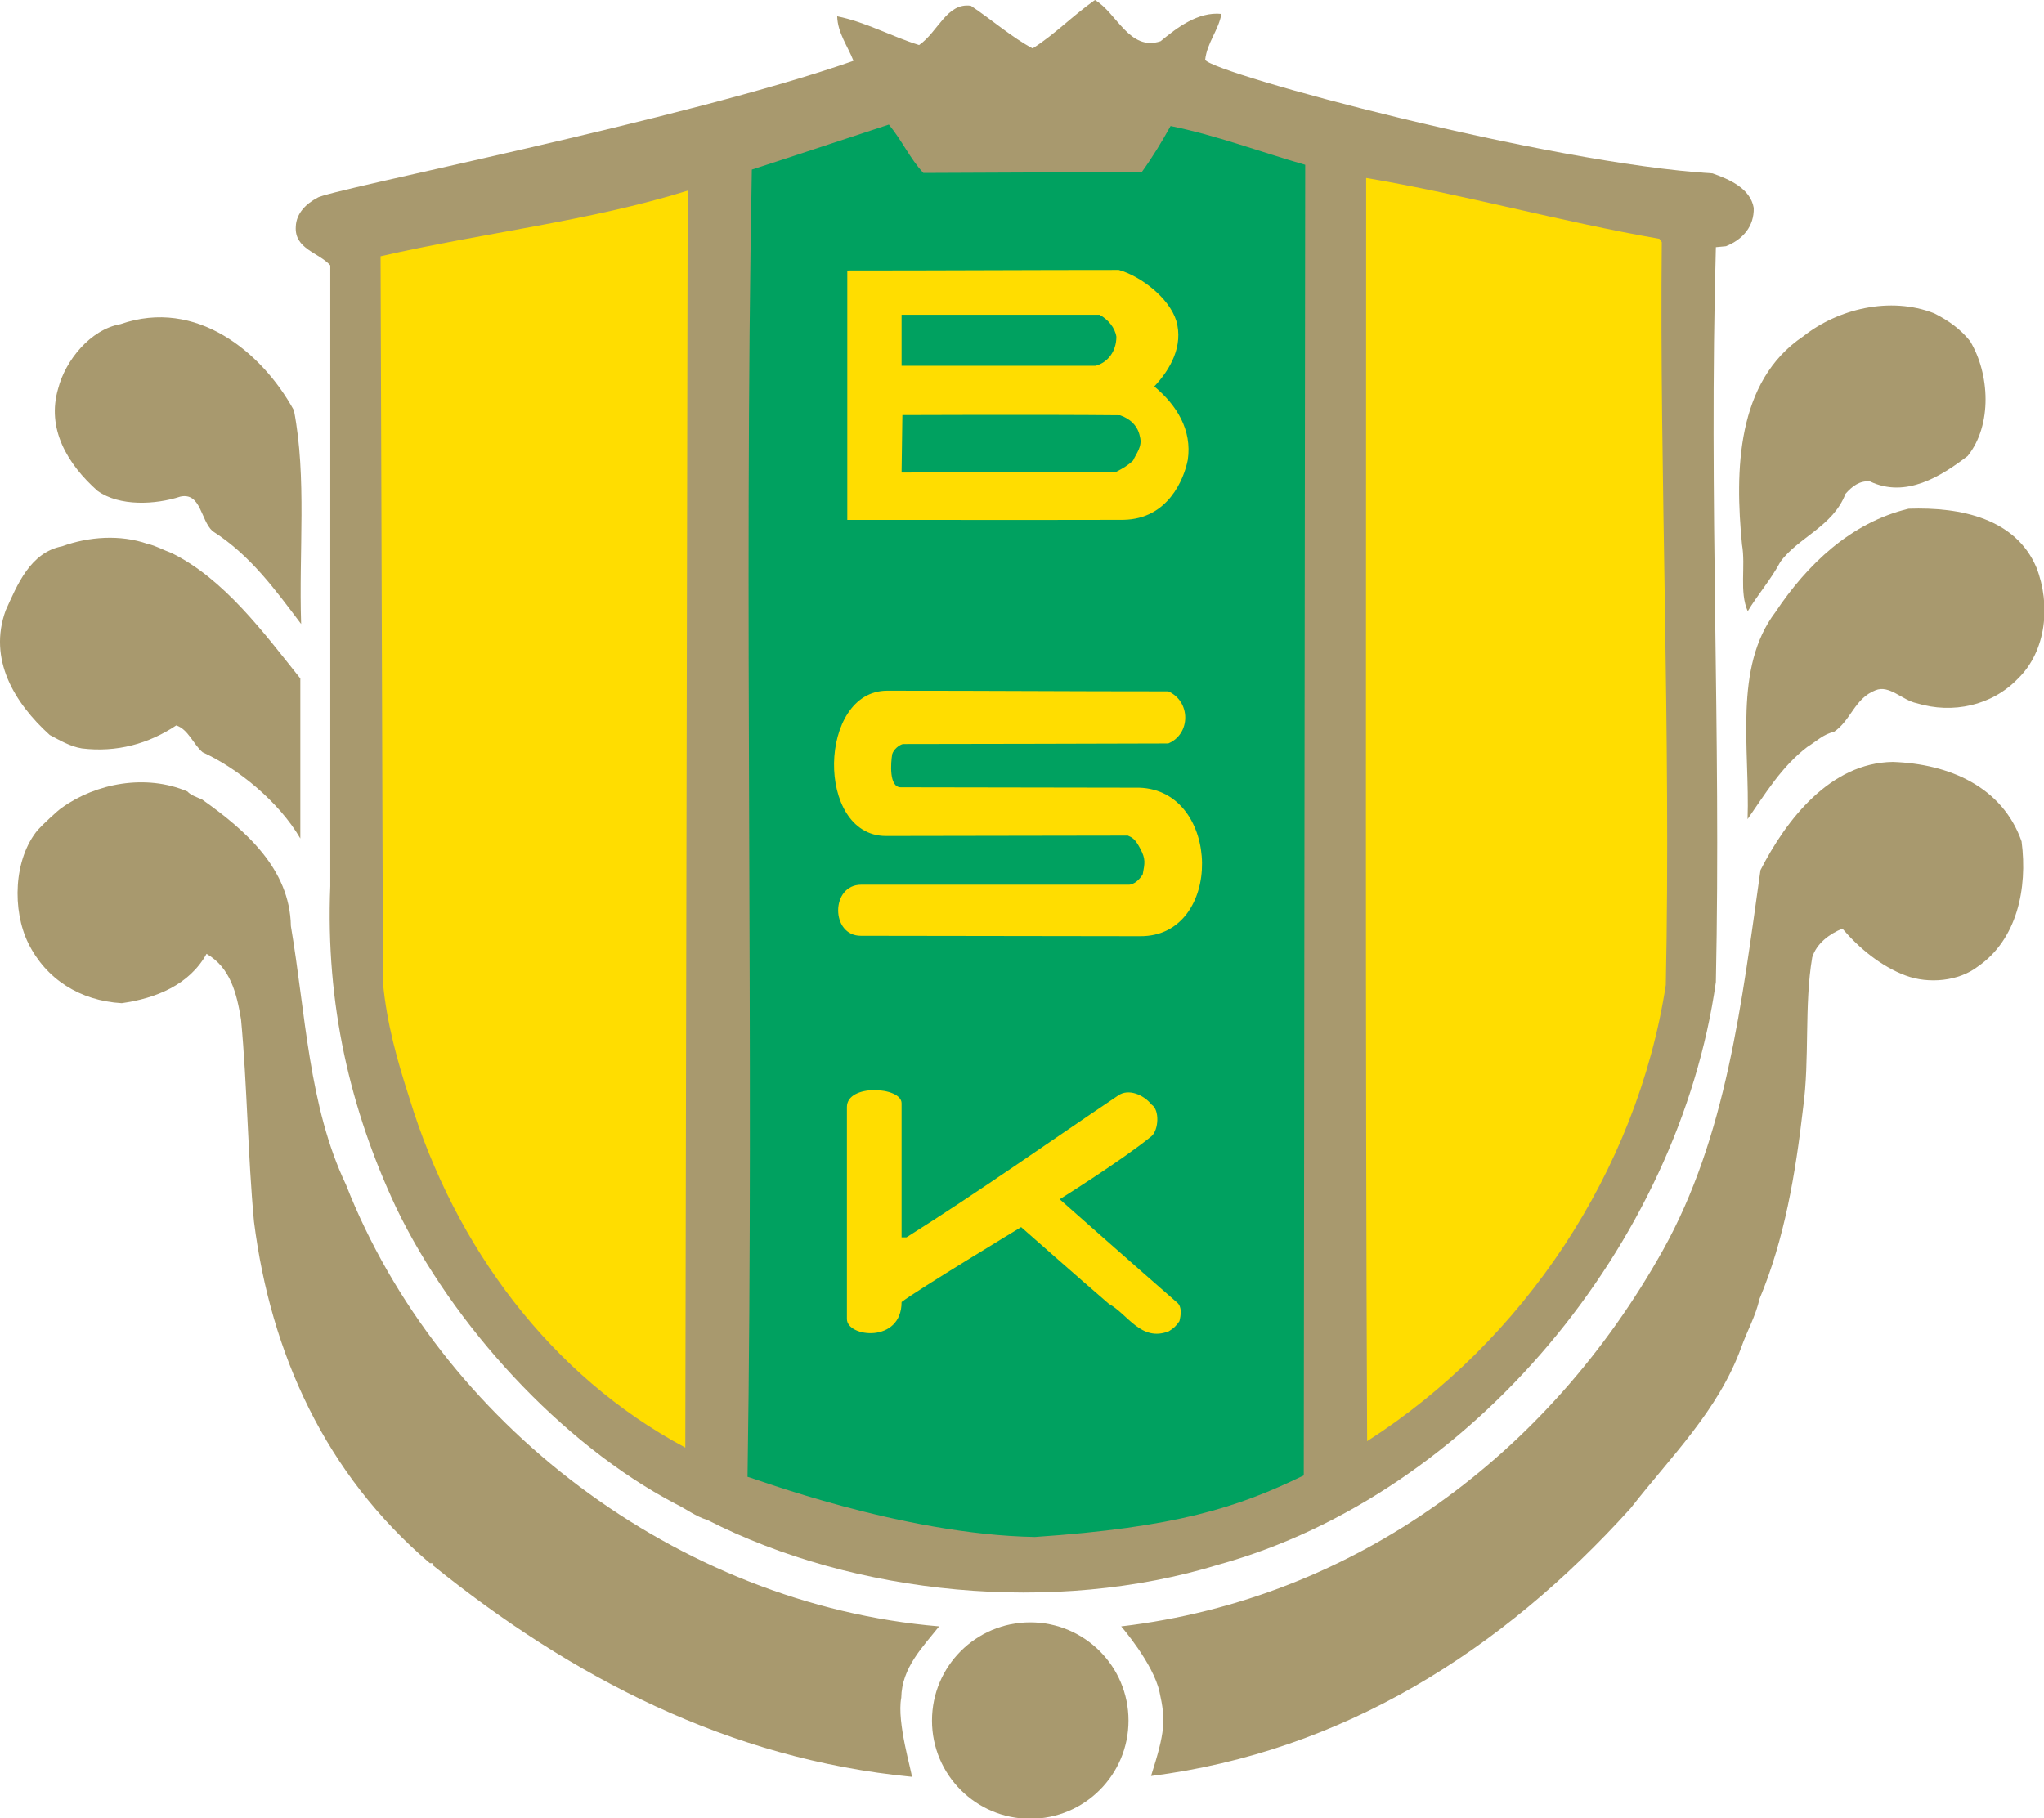
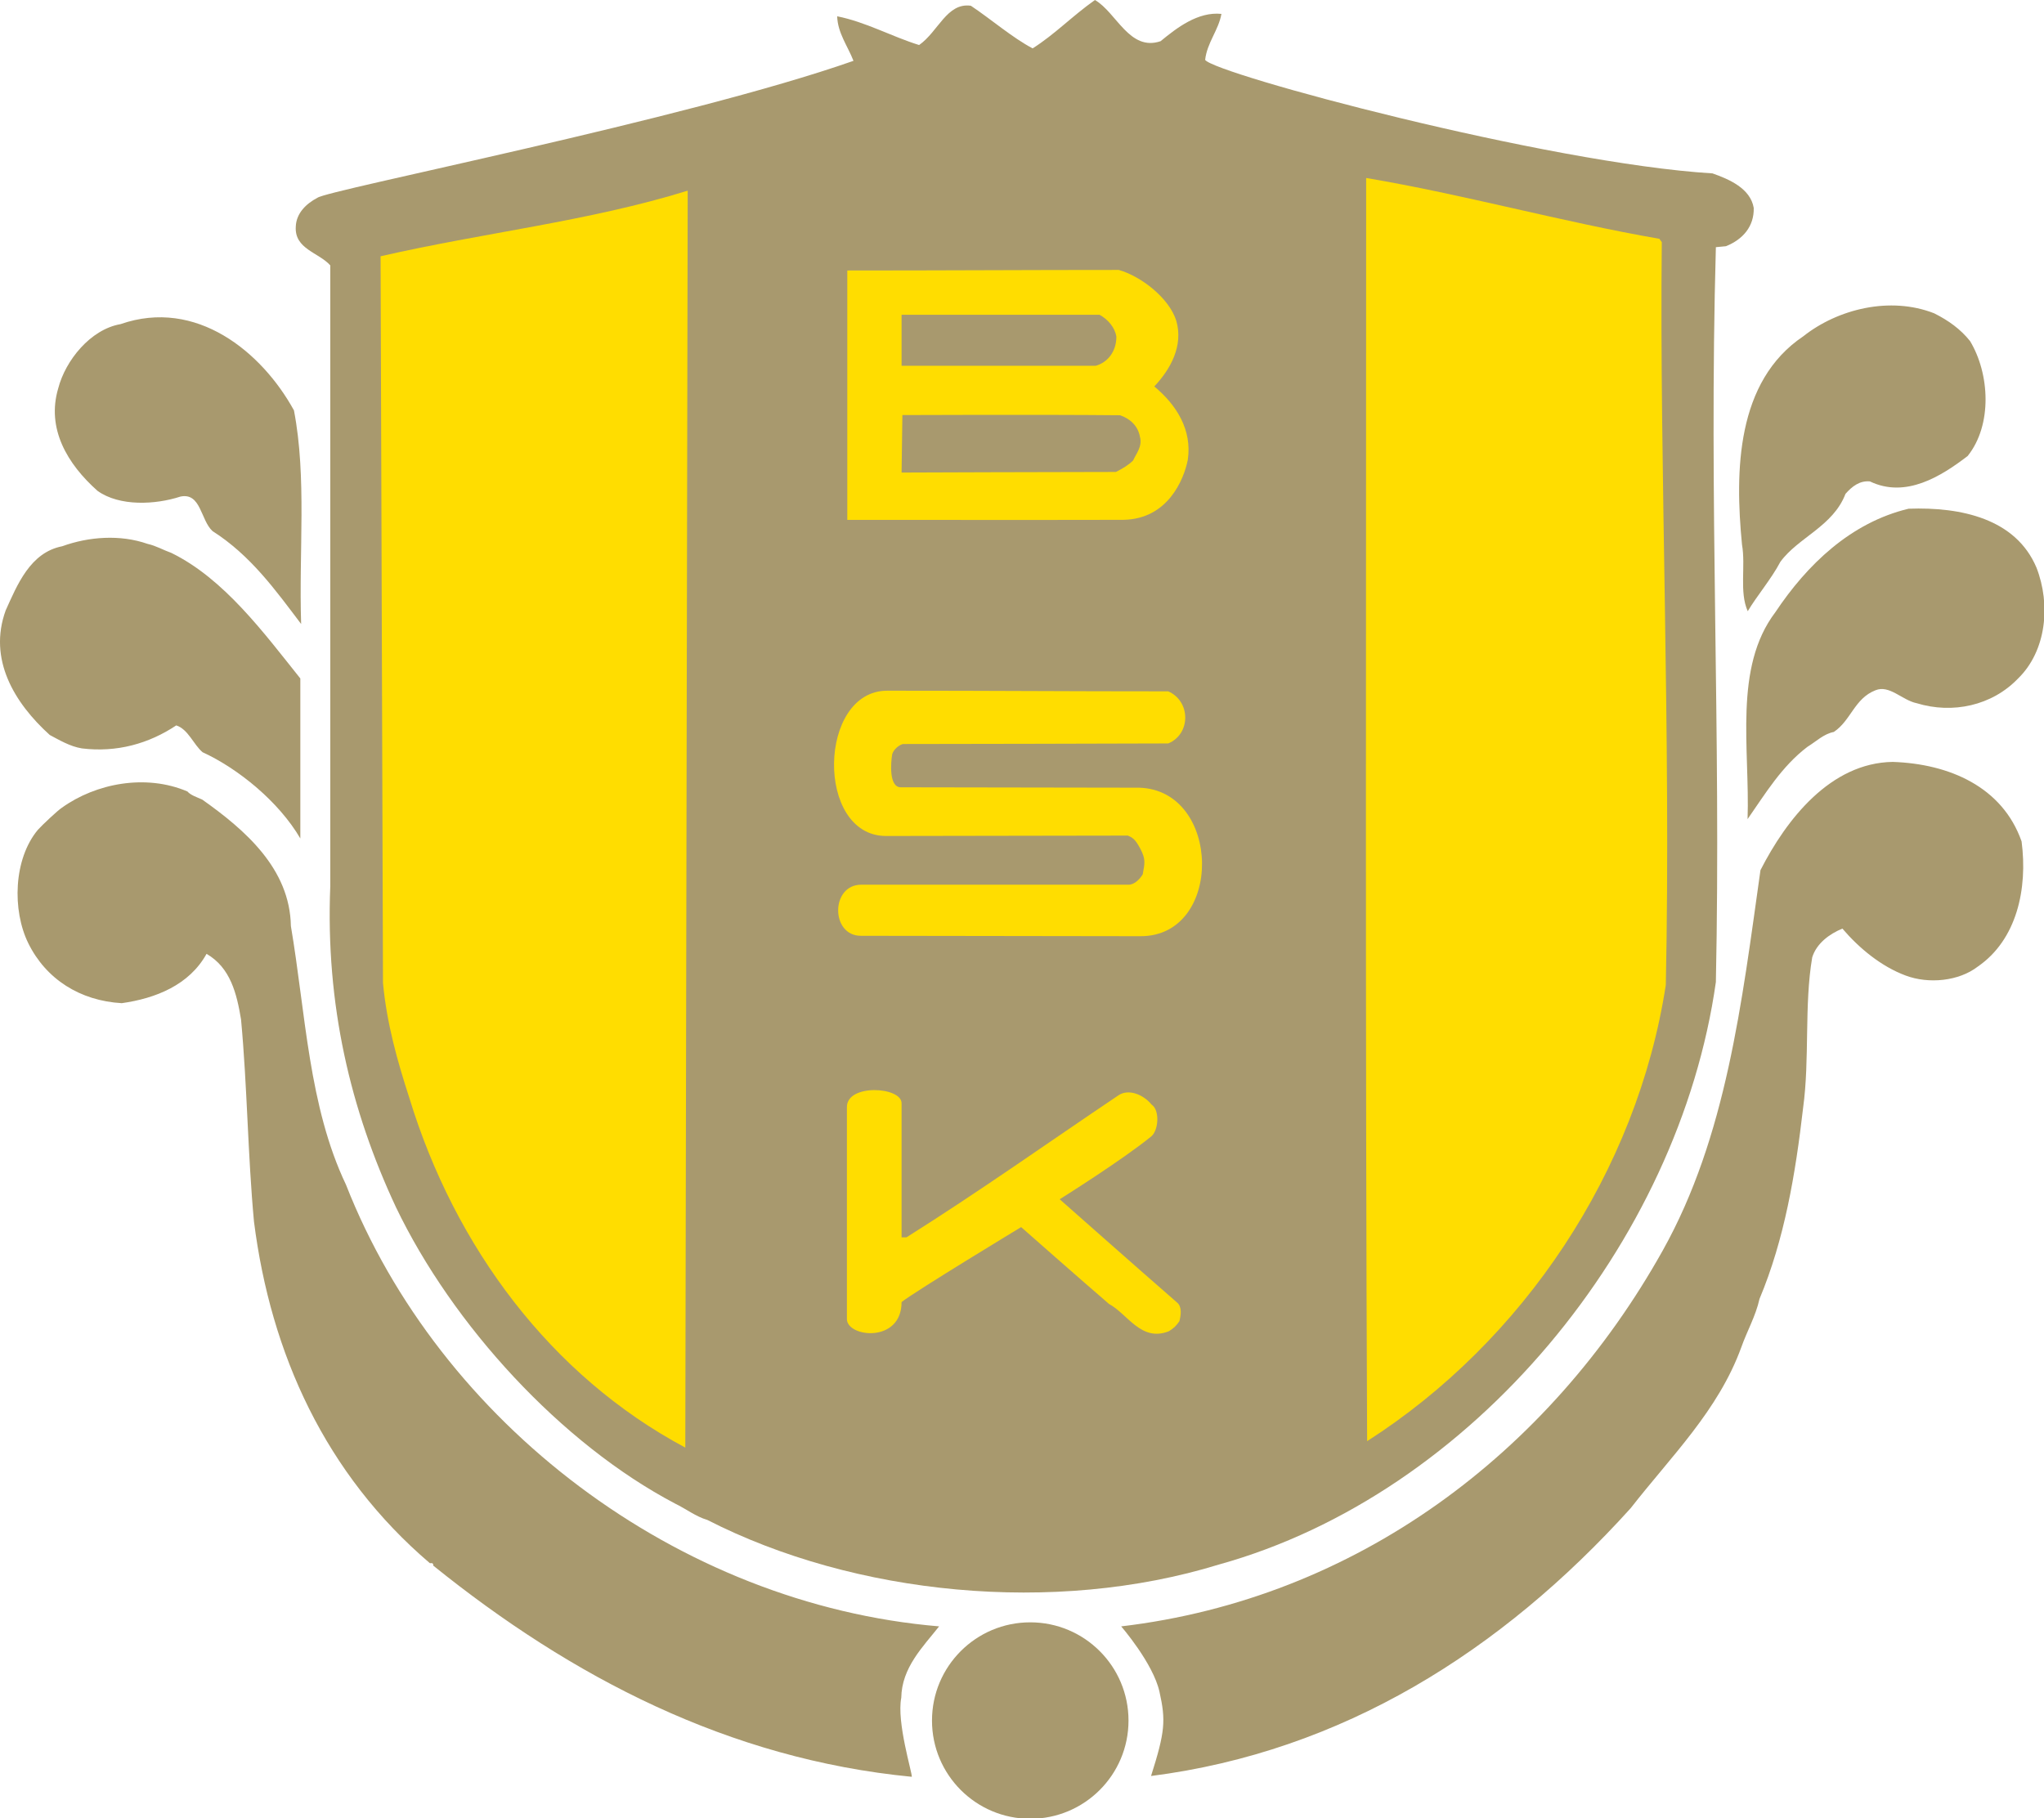
<svg xmlns="http://www.w3.org/2000/svg" height="293.628" width="330">
  <g transform="translate(-1.402 -.13) scale(.627)">
    <path d="m301.078 10.816c4.193-3.453 9.624-7.648 15.667-7.031-.737 4.195-3.701 7.402-4.192 11.843 2.342 3.578 88.083 26.647 130.646 29.237 4.197 1.481 9.749 3.826 10.611 8.884.121 4.812-2.838 8.142-7.156 9.87l-2.593.246c-1.851 66.003 1.359 124.232 0 189.247-9.498 67.235-62.667 131.884-127.932 150.019-42.438 13.073-93.881 7.894-131.757-11.475-2.961-.862-5.674-2.959-8.267-4.192-29.36-15.422-57.366-46.018-71.922-76.368-11.72-25.045-18.137-52.187-16.903-82.657v-159.885c-2.959-3.333-9.253-4.195-8.882-9.992.125-3.456 2.713-5.923 5.552-7.402 2.222-1.976 94.871-20.11 138.05-35.285-1.482-3.824-4.069-7.154-4.195-11.472 7.402 1.479 13.941 5.181 21.098 7.402 4.935-3.455 7.154-10.98 13.32-10.118 5.186 3.455 10.737 8.267 15.917 10.98 5.798-3.701 10.116-8.265 16.038-12.46 5.551 3.207 8.882 13.325 16.9 10.609z" fill="#a8996e" />
    <path d="M354.012 46.044c0 108.44-.241 221.694.25 325.324 40.095-25.662 69.506-69.376 76.908-117.49 1.359-64.026-1.653-132.828-1.036-191.302l-.617-.865c-25.541-4.441-49.964-11.349-75.505-15.667zM179.314 49.309c-25.416 7.894-52.803 10.855-79.081 16.901l.617 187.147c.988 10.486 3.701 20.11 6.786 29.609 11.72 38.369 36.394 71.554 71.062 90.059z" fill="#fd0" />
-     <path d="m231.115 32.288c3.453 4.195 5.426 8.759 8.881 12.46l56.253-.246c2.838-3.949 5.06-7.65 7.402-11.843 11.6 2.342 23.073 6.66 34.668 9.993l-.371 337.535c-17.16 8.347-33.035 13.388-69.226 15.854-34.336-.592-72.894-15.362-74.002-15.483 1.725-113.499-.988-224.039 1.108-336.672 11.847-3.825 23.567-7.774 35.287-11.598z" fill="#00a160" />
    <path d="M509.509 88.043c5.061 8.39 5.798 21.589-.616 29.608-6.786 5.186-15.913 10.983-25.166 6.54-2.593-.246-4.563 1.234-6.293 3.209-3.205 8.39-12.212 11.224-16.775 17.518-2.348 4.443-6.048 8.761-8.391 12.703-2.222-4.935-.496-11.595-1.479-17.146-1.851-18.997-1.484-42.066 15.788-53.664 8.886-7.031 22.331-10.361 33.68-5.92 3.7 1.85 6.785 4.069 9.252 7.152zM77.926 105.893c3.33 17.272 1.234 36.394 1.851 55.02-6.54-8.636-12.954-17.643-22.823-23.931-3.084-2.839-2.961-9.995-8.265-8.882-6.417 2.096-15.669 2.588-21.344-1.479-7.773-6.911-13.2-16.038-10.115-26.404 1.851-7.156 8.265-15.174 16.038-16.531 19.49-6.786 36.393 7.157 44.658 22.207z" fill="#a8996e" />
    <path d="m290.313 69.729c5.677 1.605 12.964 7.183 14.814 13.105 1.851 6.413-1.475 12.461-5.673 16.899 5.798 4.814 9.749 11.229 8.636 18.876-.987 5.06-5.132 15.281-16.567 15.474-3.591.058-71.115.015-71.115.015v-64.226c25.494 0 46.879-.143 69.905-.143zm-55.926 11.552v13.124h50.007c3.085-.863 5.302-3.701 5.302-7.485-.366-2.345-2.149-4.441-4.318-5.639zm.207 25.822l-.207 14.804c0 0 41.122-.154 55.188-.154 1.726-.868 3.268-1.792 4.438-2.964.742-1.725 2.468-3.576 1.73-6.168-.497-2.713-2.516-4.607-5.104-5.47-20.644-.202-56.045-.048-56.045-.048z" fill="#fd0" />
    <path d="M526.617 146.398c3.7 9.498 2.592 21.469-4.81 28.62-6.665 6.911-16.78 9.127-26.033 6.294-3.701-.742-7.031-4.81-10.606-3.335-5.432 2.102-6.294 7.778-10.737 10.737-2.588.491-4.563 2.467-6.785 3.826-6.66 5.056-10.853 12.086-15.421 18.626.617-18.134-3.701-38.982 7.156-53.294 8.145-12.211 19.368-23.069 34.298-26.649 13.57-.492 27.632 2.592 32.938 15.175zM79.569 174.937v41.208c-5.552-9.503-16.038-18.014-25.166-22.206-2.344-1.976-3.701-5.922-6.785-6.911-7.031 4.689-15.298 7.031-24.303 5.923-3.084-.497-5.923-2.222-8.267-3.456-9.13-8.265-15.915-19.493-11.352-32.076 2.964-6.54 6.294-14.93 14.559-16.529 6.785-2.467 14.93-3.084 21.96-.617 2.222.492 4.072 1.6 6.168 2.342 13.573 6.66 23.813 20.601 33.186 32.322z" fill="#a8996e" />
    <path d="m303.05 178.257c5.836 2.568 5.836 10.997 0 13.417-21.922.048-48.307.149-68.33.149-.988.246-2.378 1.378-2.747 2.612-.371 2.222-.875 8.535 2.21 8.535l61.373.101c21.281.617 21.797 38.346.309 38.245l-71.963-.102c-7.812 0-7.812-13.161.104-13.161h68.65c1.601.121 3.09-1.44 3.827-2.675.53-2.892.8-3.894-.617-6.578-1.412-2.684-2.101-2.857-3.21-3.393-23.724 0-40.172.102-62.378.102-18.129-.164-17.426-37.42.41-37.42 27.963-.001 45.437.168 72.362.168z" fill="#fd0" />
    <path d="M522.781 216.906c1.604 12.217-1.234 25.291-11.225 32.201-4.935 3.826-12.707 4.563-18.63 2.342-6.294-2.342-11.966-7.03-16.284-12.086-3.33 1.354-6.665 3.821-7.773 7.402-2.096 12.337-.616 26.153-2.342 38.735-1.976 17.146-4.814 33.927-11.229 49.223-.987 4.443-3.209 8.27-4.688 12.462-5.923 16.284-18.009 28.004-28.495 41.454-33.31 36.885-74.272 62.667-123.494 68.961 3.619-11.393 3.826-14.27 2.178-21.672-1.643-7.401-9.869-16.861-9.869-16.861 60.45-7.151 110.213-44.495 139.45-96.802 16.408-29.362 20.355-63.905 25.165-97.957 6.665-13.074 18.014-27.633 34.052-27.879 14.558.492 28.249 6.414 33.184 20.477zM50.486 204.039c.863.983 2.467 1.479 3.827 2.097 10.978 7.773 22.575 17.763 22.823 32.567 3.822 22.577 4.564 46.389 14.188 66.619 24.057 61.313 85.37 108.073 152.729 113.745-4.195 5.306-9.621 10.611-9.747 18.385-1.234 6.289 2.838 19.368 2.713 20.355-47.126-4.563-87.592-25.661-123.244-54.407.123-.371-.125-.491-.246-.617h-.617c-26.896-22.943-40.96-53.911-45.278-87.963-1.603-17.146-1.728-34.909-3.333-52.061-1.108-6.66-2.713-13.324-8.881-16.9-4.441 8.019-13.077 11.475-21.835 12.708-10.732-.617-19.493-6.169-24.057-15.421-4.195-8.516-3.826-21.715 2.468-29.237 1.108-1.234 5.18-5.061 6.168-5.677 8.759-6.294 21.59-8.762 32.322-4.193z" fill="#a8996e" />
    <path d="m234.387 284.339v34.533h1.265c19.37-12.216 35.61-23.811 54.487-36.514 2.641-1.875 6.534-.251 8.636 2.342 2.096 1.359 1.821 6.477-.029 8.12-7.527 6.169-23.647 16.245-23.647 16.245 0 0 20.838 18.442 30.211 26.587 1.359 1.108.988 3.33.617 4.81-.737 1.113-1.479 1.851-2.714 2.593-7.156 2.839-10.606-4.443-15.421-7.031-6.905-5.923-22.62-19.787-22.62-19.787 0 0-26.876 16.27-30.785 19.301 0 10.693-14.077 9.099-14.077 4.371 0-4.732 0-54.591 0-54.591.001-6.068 14.077-5.243 14.077-.979z" fill="#fd0" />
    <path d="m267.519 468.622c13.971 0 25.3-11.33 25.3-25.296 0-13.976-11.329-25.3-25.3-25.3-13.976 0-25.3 11.324-25.3 25.3-.001 13.966 11.324 25.296 25.3 25.296z" fill="#a8996e" />
-     <path d="m266.251 389.294c.01 4.848 0 0 0 0 0 0-.01-4.274 0 0z" fill="#3d3d3d" />
  </g>
</svg>